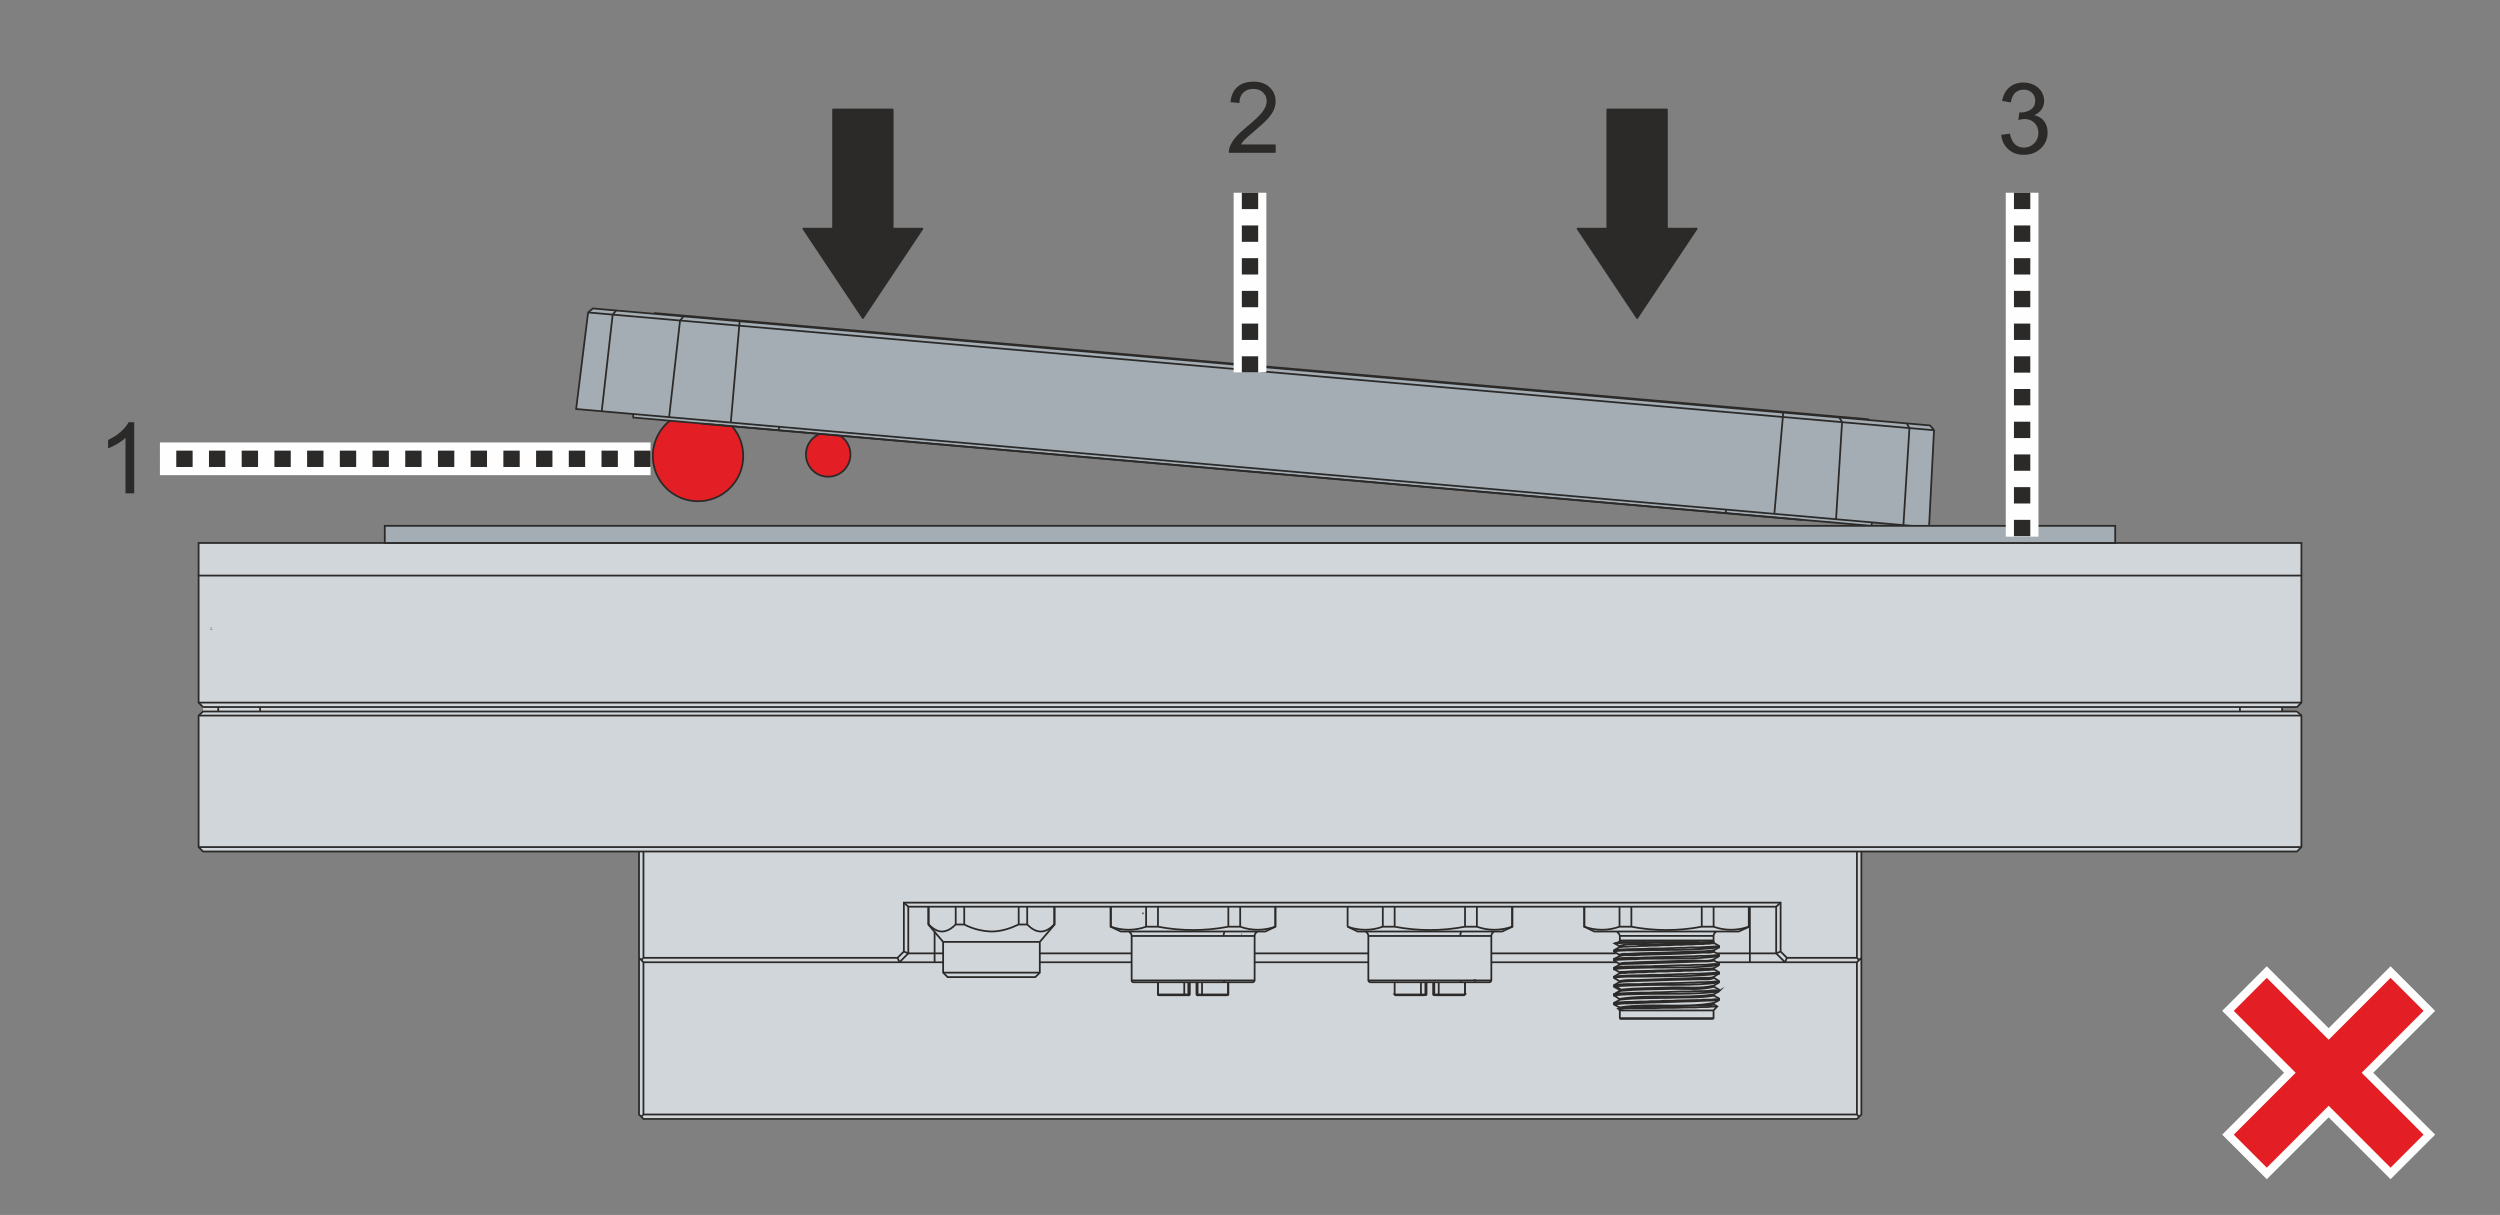
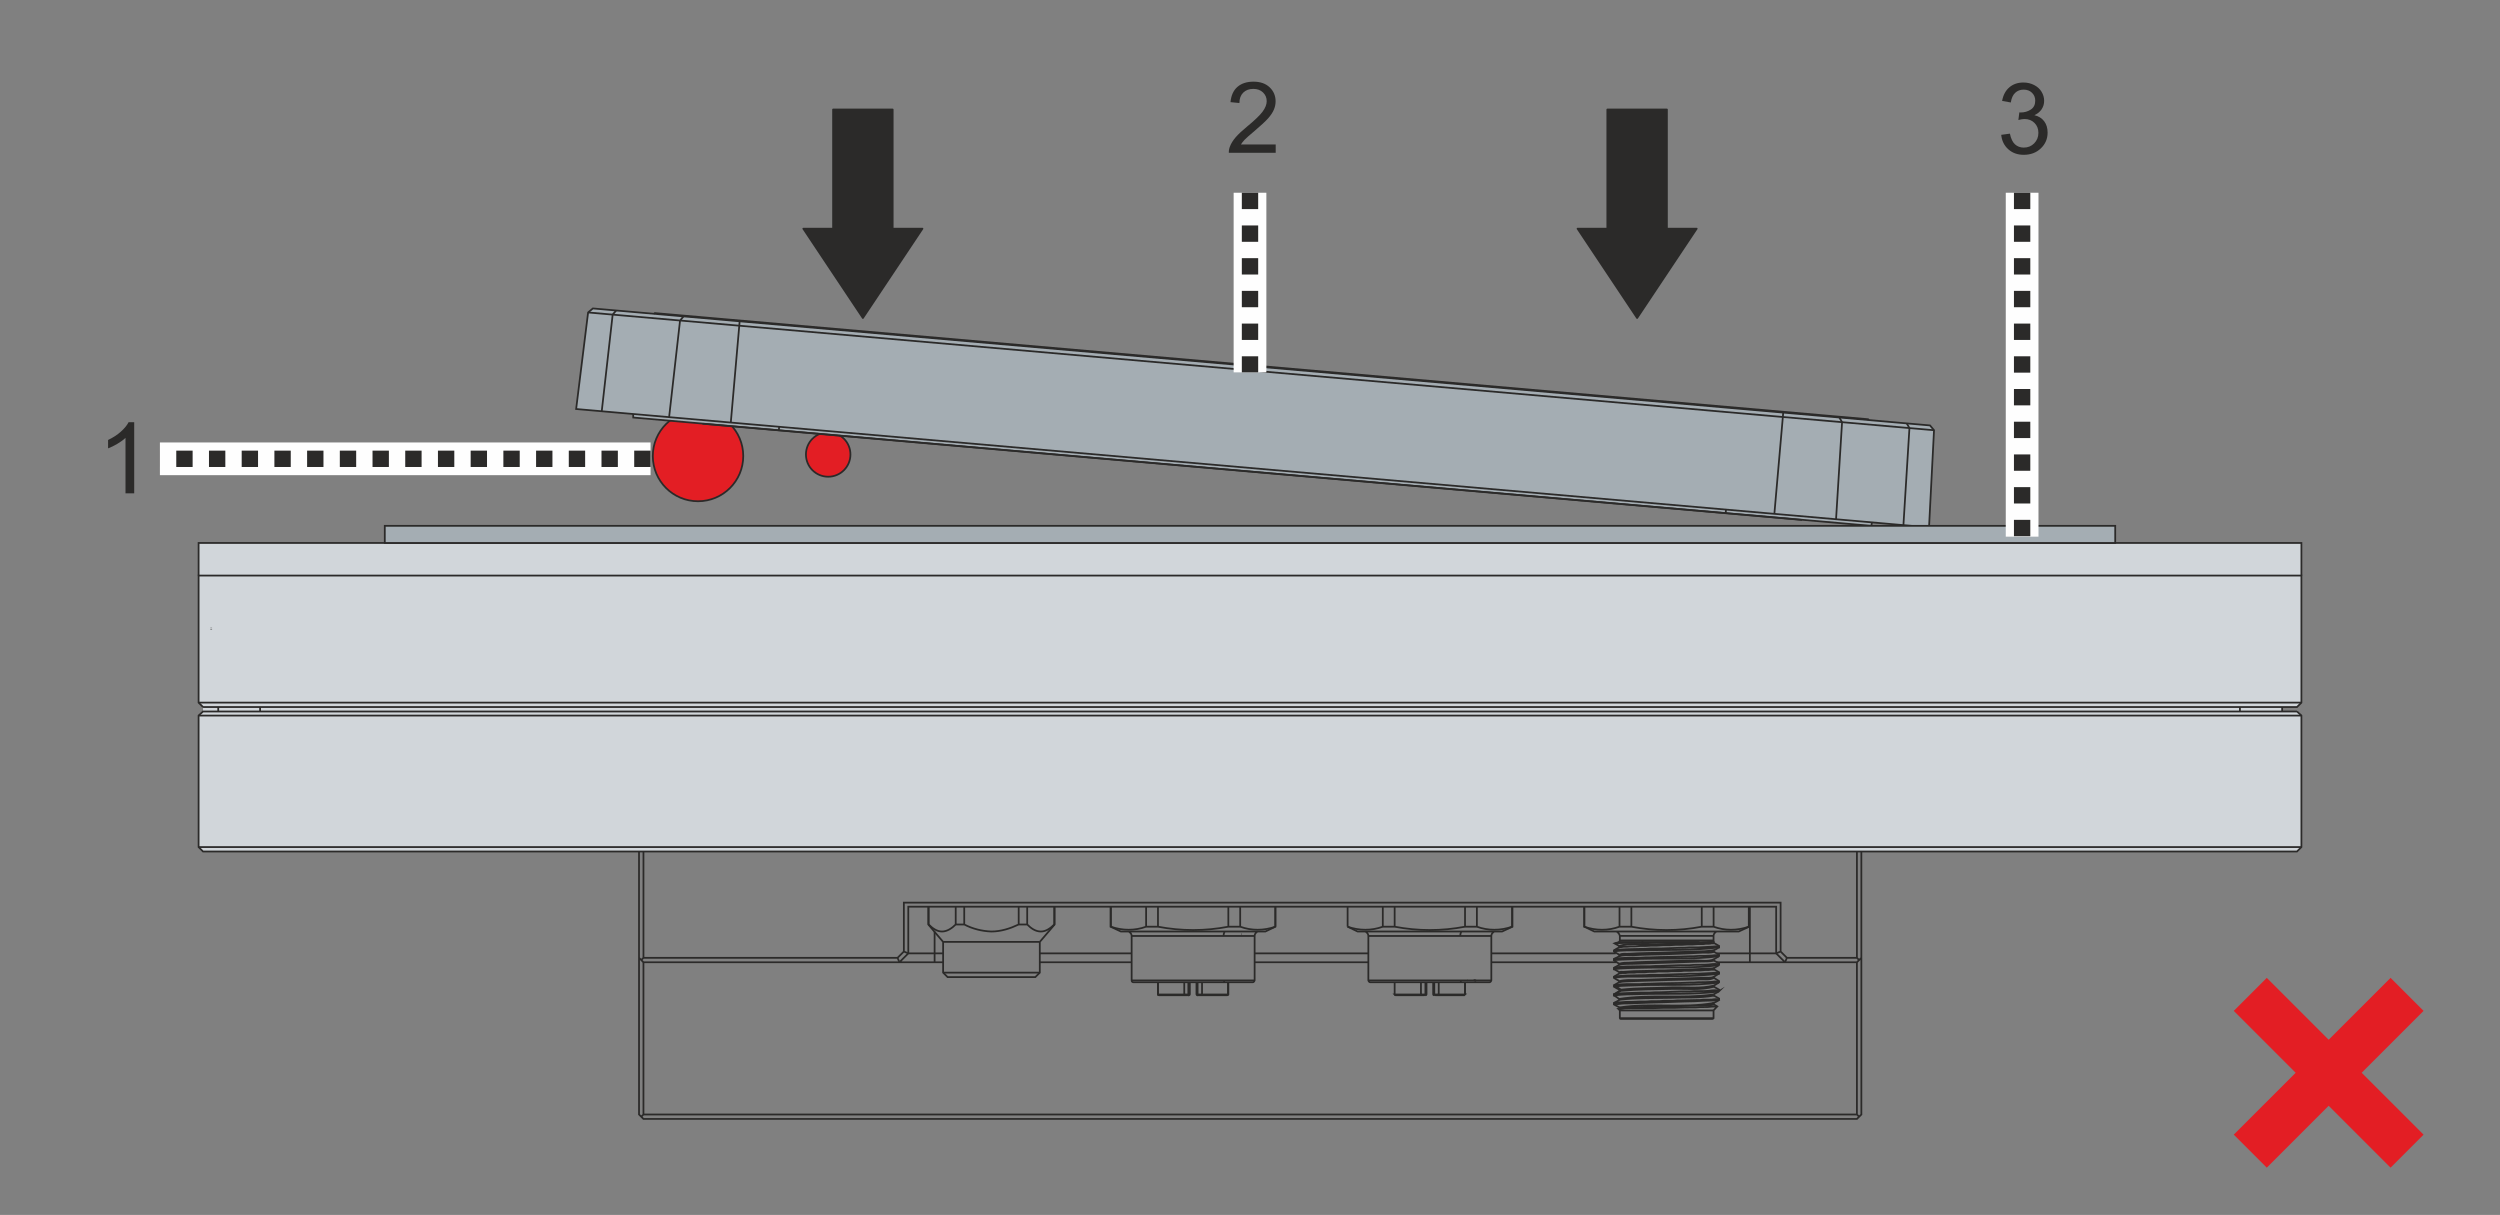
<svg xmlns="http://www.w3.org/2000/svg" xml:space="preserve" width="107mm" height="52mm" version="1.1" style="shape-rendering:geometricPrecision; text-rendering:geometricPrecision; image-rendering:optimizeQuality; fill-rule:evenodd; clip-rule:evenodd" viewBox="0 0 10698.94 5199.49">
  <rect x="0" y="0" width="10698.94" height="5199.49" fill="#808080" stroke="none" />
  <defs>
    <style type="text/css">
   
    .str1 {stroke:#FEFEFE;stroke-width:69.99;stroke-miterlimit:22.926}
    .str3 {stroke:#FEFEFE;stroke-width:139.99;stroke-miterlimit:22.926}
    .str2 {stroke:#2B2A29;stroke-width:7.62;stroke-miterlimit:22.926}
    .str0 {stroke:#2B2A29;stroke-width:7.62;stroke-linecap:round;stroke-linejoin:round;stroke-miterlimit:22.926}
    .str4 {stroke:#2B2A29;stroke-width:69.99;stroke-miterlimit:22.926;stroke-dasharray:69.993 69.993}
    .fil0 {fill:none}
    .fil6 {fill:#2B2A29}
    .fil1 {fill:#E31E24}
    .fil2 {fill:#D1D6DA}
    .fil4 {fill:#A4ADB3}
    .fil5 {fill:#2B2A29;fill-rule:nonzero}
    .fil3 {fill:#A4ADB3;fill-rule:nonzero}
   
  </style>
  </defs>
  <g id="Ebene_x0020_1">
    <rect class="fil0" x="0" y="0" width="10698.94" height="5199.49" />
    <circle class="fil1 str0" cx="3544.3" cy="1944.94" r="95.23" />
    <circle class="fil1 str0" cx="2987.25" cy="1951.65" r="193.51" />
-     <polygon class="fil0 str1" points="10230.56,4184.81 10371.82,4326.08 10106.95,4590.95 10371.82,4855.82 10230.56,4997.09 9965.68,4732.22 9700.81,4997.09 9559.54,4855.82 9824.42,4590.95 9559.54,4326.08 9700.81,4184.81 9965.68,4449.68 " />
    <polygon id="_1" class="fil1" points="10230.56,4184.81 10371.82,4326.08 10106.95,4590.95 10371.82,4855.82 10230.56,4997.09 9965.68,4732.22 9700.81,4997.09 9559.54,4855.82 9824.42,4590.95 9559.54,4326.08 9700.81,4184.81 9965.68,4449.68 " />
    <g id="_1835154839296">
      <g id="_195952_aps_4322_0000_0000_xplanar_kachel_light-1.svg">
        <g>
-           <polygon id="_225261" class="fil2" points="2734.7,3644.1 2734.7,4769.58 2753.73,4788.6 7946.8,4788.6 7965.83,4769.58 7965.83,3644.1 " />
          <polygon id="_200230" class="fil2" points="9849.03,2323.64 849.92,2323.64 849.92,2463.14 849.92,3006.85 868.94,3025.88 868.94,3044.9 849.92,3062.34 849.92,3625.08 868.94,3644.1 9830.01,3644.1 9849.03,3625.08 9849.03,3062.34 9830.01,3044.9 9766.6,3044.9 9766.6,3025.88 9830.01,3025.88 9849.03,3006.85 " />
          <rect class="fil2" x="849.92" y="2323.64" width="8999.12" height="139.5" />
        </g>
        <g id="_195952_x0020__x0020_APS-4322-0000-0000_x0020__x0020_XPlanar-Kachel_x0020_light">
          <g id="_195963">
            <g>
              <path class="fil0 str2" d="M9849.03 3062.34l-8999.12 0m0 562.74l8999.12 0" />
            </g>
            <g>
              <polyline class="fil0 str2" points="9830.01,3044.9 868.94,3044.9 849.92,3062.34 849.92,3625.08 868.94,3644.1 9830.01,3644.1 9849.03,3625.08 9849.03,3062.34 9830.01,3044.9 " />
            </g>
          </g>
          <g id="_225261_0">
            <g>
              <path class="fil0 str2" d="M3887.14 4080.03l112.55 0 36.46 0m3452.54 -199.73l0 199.73 114.14 0m-3603.14 -93.53l0 93.53 0 38.04m3489 0l0 -38.04 -141.09 0m-3498.51 38.04l-7.92 -19.02 26.94 -26.95 19.03 7.93m-1133.41 -435.93l0 454.95 1087.44 0m4105.63 -454.95l0 454.95 -299.6 0 -26.94 -26.95 0 -209.24 -3752.15 0 0 209.24m3733.12 7.93l19.03 -7.93m326.54 26.95l9.52 9.51m-317.04 9.51l7.92 -19.02m309.12 680.04l-9.52 -9.51 0 -651.52m-5202.58 661.03l9.51 -9.51 5193.07 0m-5193.07 -651.52l0 651.52m0 -670.53l-9.51 9.51m3638 -28.53l532.63 0m-1545.56 0l486.65 0m-1406.06 0l393.12 0" />
            </g>
            <g>
-               <path class="fil0 str2" d="M7601.23 3880.3l19.03 -17.44m-3752.15 0l19.03 17.44" />
-             </g>
+               </g>
            <g>
              <path class="fil0 str2" d="M7965.83 3644.1l0 454.95 -9.51 9.51 -9.52 9.51 -307.52 0 -38.05 -38.04 0 -199.73 -3714.1 0 0 199.73 -38.05 38.04 -1095.36 0 -9.51 -9.51 -9.52 -9.51 0 -454.95m1114.39 473.96l150.6 0 36.46 0m3309.88 0l142.67 0 150.6 0m-1257.06 0l535.8 0m-1548.73 0l486.65 0m-1406.06 0l393.12 0m3122.82 -19.02l0 670.53 -9.51 9.51 -9.52 9.51 -5193.07 0 -9.51 -9.51 -9.52 -9.51 0 -670.53" />
            </g>
          </g>
          <g id="_225785_x0020_Flansch_x0020_M12-M14_x0020_Phoenix1420824">
            <g>
              <path class="fil0 str2" d="M7485.52 3965.89l-1.59 0c-49.14,17.44 -103.03,17.44 -150.59,0l-50.73 0c-99.87,19.03 -201.32,19.03 -301.19,0l-25.36 0 -25.37 0c-47.56,17.44 -101.45,17.44 -150.6,0l0 -85.59m126.82 412.14c1.59,-1.58 3.17,-1.58 4.75,-1.58 3.18,0 6.35,-1.59 9.52,-1.59 4.75,0 11.1,0 15.85,0 6.34,0 14.27,-1.58 20.61,-1.58 9.52,0 17.44,0 25.37,0 22.19,-1.59 42.8,-1.59 63.4,-1.59 11.1,-1.58 23.78,-1.58 36.46,-1.58 12.69,0 25.37,0 38.05,-1.59 12.68,0 25.37,0 38.05,0 12.68,-1.58 25.36,-1.58 36.46,-1.58 22.2,0 44.39,-1.59 66.58,-1.59 9.51,0 19.02,0 28.53,-1.58 7.93,0 17.44,0 25.37,0 6.34,0 12.68,0 19.02,-1.59 4.76,0 9.52,-1.59 14.27,0 3.17,0 6.34,0 7.93,-3.17m0 6.34c-3.17,0 -7.93,1.59 -12.68,1.59 -17.44,0 -34.88,1.58 -52.31,1.58 -26.95,1.59 -53.89,3.17 -82.43,3.17 -30.12,1.59 -60.23,1.59 -90.35,3.17 -20.61,0 -39.64,1.59 -60.24,1.59 -26.95,1.58 -53.89,1.58 -80.84,3.17 -17.44,0 -36.46,0 -53.89,3.17 -6.34,0 -12.69,-1.58 -17.44,1.58m20.61 19.03c33.29,-4.76 66.58,-3.17 99.87,-3.17 15.85,0 31.7,0 45.97,0 17.44,0 33.29,-1.59 49.15,-1.59 15.85,0 31.7,0 47.56,0 28.53,-1.58 58.65,-1.58 87.18,-1.58 12.68,-1.59 23.78,-1.59 36.47,-1.59 9.51,0 19.02,0 28.53,-1.58 6.34,0 12.68,-1.59 19.02,0 3.18,0 6.34,0 7.93,-1.59m6.34 -175.95c-110.96,14.27 -223.51,7.93 -336.06,11.1 -36.46,1.58 -74.5,0 -112.55,6.34m1.59 106.2l6.34 -1.58c34.87,-3.17 69.74,-3.17 104.62,-4.76 14.27,0 28.53,0 41.22,0 14.27,-1.58 30.12,-1.58 44.39,-1.58 28.53,-1.59 57.06,-1.59 85.6,-3.17 12.68,0 26.95,0 39.63,0 12.68,-1.59 25.37,-1.59 38.05,-1.59 19.02,0 39.63,0 58.65,-3.17 6.34,0 12.68,-1.58 19.02,0 3.17,0 7.93,0 11.1,-3.17m-450.2 -55.47c38.05,-6.35 76.09,-4.76 112.55,-6.35 14.27,0 28.53,0 41.22,-1.58 14.27,0 30.12,0 44.39,0 28.53,-1.59 57.06,-1.59 85.6,-3.17 12.68,0 26.95,0 39.63,-1.59 12.68,0 25.37,0 38.05,0 19.02,-1.58 39.63,-1.58 58.65,-3.17 6.34,0 12.68,-1.59 19.02,-1.59 3.17,1.59 7.93,1.59 11.1,-1.58m-1.59 82.43c-110.96,14.27 -223.51,7.93 -336.06,11.09 -36.46,1.59 -74.5,0 -112.55,6.34m0 -118.88c36.46,-7.93 76.09,-4.76 112.55,-6.35 14.27,0 28.53,0 41.22,0 14.27,-1.58 30.12,-1.58 44.39,-1.58 28.53,-1.59 57.06,-1.59 85.6,-3.17 12.68,0 26.95,0 39.63,0 12.68,-1.59 25.37,-1.59 38.05,-1.59 19.02,0 39.63,0 58.65,-3.17 6.34,0 12.68,-1.58 19.02,0 3.17,0 7.93,0 11.1,-3.17m-450.2 -19.02c38.05,-6.35 76.09,-4.76 112.55,-4.76 14.27,-1.59 28.53,-1.59 41.22,-1.59 14.27,0 30.12,-1.58 44.39,-1.58 28.53,0 57.06,-1.58 85.6,-1.58 12.68,0 26.95,-1.59 39.63,-1.59 12.68,0 25.37,0 38.05,-1.59 19.02,0 39.63,0 58.65,-1.58 6.34,-1.58 12.68,-1.58 19.02,-1.58 3.17,0 7.93,0 11.1,-1.59m-1.59 118.89c-110.96,14.27 -223.51,7.93 -336.06,11.1 -34.88,1.58 -69.75,1.58 -104.62,4.75 -3.18,0 -4.76,0 -7.93,1.59m0 -155.34c38.05,-6.35 76.09,-4.76 112.55,-6.35 14.27,0 28.53,0 41.22,-1.58 14.27,0 30.12,0 44.39,0 28.53,-1.59 57.06,-1.59 85.6,-3.17 12.68,0 26.95,0 39.63,-1.59 12.68,0 25.37,0 38.05,0 19.02,-1.58 39.63,-1.58 58.65,-3.17 6.34,0 12.68,-1.58 19.02,-1.58 3.17,1.58 7.93,1.58 11.1,-1.59m-450.2 168.03c38.05,-6.34 76.09,-4.76 112.55,-4.76 14.27,-1.58 28.53,-1.58 41.22,-1.58 14.27,0 30.12,-1.59 44.39,-1.59 28.53,0 57.06,-1.59 85.6,-1.59 12.68,0 26.95,-1.58 39.63,-1.58 12.68,0 25.37,0 38.05,-1.59 19.02,0 39.63,0 58.65,-1.58 6.34,-1.59 12.68,-1.59 19.02,-1.59 3.17,0 7.93,0 11.1,-1.58m-1.59 -144.26c-110.96,14.27 -223.51,9.51 -336.06,12.69 -36.46,0 -74.5,-1.59 -112.55,4.75m448.61 20.61c-110.96,14.27 -223.51,7.93 -336.06,11.1 -12.68,1.58 -23.78,1.58 -36.46,1.58 -14.27,0 -28.54,1.59 -42.81,1.59 -7.92,0 -17.44,1.58 -25.36,1.58 -3.18,1.59 -6.34,0 -7.93,1.59m448.61 57.06c-110.96,14.27 -223.51,9.51 -336.06,12.69 -36.46,0 -74.5,-1.59 -112.55,4.75m149.01 -149.01c-49.14,0 -98.28,-1.59 -145.84,1.58m418.49 -6.34c-17.44,1.59 -36.46,1.59 -55.47,1.59 -60.24,0 -122.07,1.58 -183.88,1.58m244.12 323.38l-301.19 0 -99.86 0m399.46 -351.91l-299.6 0 -1.58 0 -98.28 0m402.63 25.36l0 0m-554.82 -64.99l0 0m150.6 -85.59l0 85.59m50.73 0l0 -85.59m301.19 0l0 85.59m50.73 -85.59l0 85.59m150.59 -85.59l0 85.59" />
            </g>
            <g>
              <path class="fil0 str2" d="M6930.7 4235.37c1.59,-1.59 3.17,0 6.34,0l0 4.76c71.33,-6.35 144.26,-6.35 217.17,-7.93 60.24,-1.58 122.06,6.34 180.71,-9.51m-1.58 69.74c-131.57,23.78 -269.48,-1.58 -402.64,19.03m402.64 -55.48c-133.16,19.02 -271.07,-1.59 -404.22,19.02m405.8 -57.06c-58.65,14.27 -120.47,6.35 -180.71,7.93 -72.91,3.17 -145.84,1.58 -217.17,9.51l-22.19 -14.27m420.07 -41.21c-14.27,7.92 -31.7,3.16 -47.56,4.75 -49.14,1.59 -99.86,3.17 -149.01,4.75 -44.39,1.59 -88.77,3.18 -133.16,4.76 -25.36,0 -50.73,-1.58 -74.5,4.76m404.22 -55.48c-4.75,0 -7.92,1.59 -12.68,1.59 -14.27,0 -28.53,1.58 -44.39,1.58 -23.78,1.59 -47.56,3.17 -71.33,3.17 -26.95,1.59 -55.48,1.59 -82.43,3.18 -19.02,0 -38.05,0 -57.06,1.58 -23.78,0 -47.56,1.58 -72.91,1.58 -15.86,1.59 -31.71,1.59 -47.56,3.18 -6.35,0 -11.1,-1.59 -15.86,1.58m402.64 -49.15c-17.44,3.18 -34.88,3.18 -52.31,3.18 -47.56,1.58 -93.52,3.16 -139.5,4.75 -47.56,1.59 -96.69,3.17 -144.26,4.76 -22.19,1.58 -45.97,-1.59 -68.15,4.75m405.8 -55.47c-15.85,4.75 -31.7,3.17 -47.56,3.17 -49.14,3.17 -98.28,4.76 -145.84,6.34 -50.73,1.58 -101.45,1.58 -152.18,4.76 -19.03,0 -41.22,-3.18 -60.23,4.75m405.8 -57.06c0,0 0,0 0,0 0,1.58 -1.58,1.58 -3.17,1.58 -3.17,0 -6.34,0 -7.92,0 -3.18,1.59 -7.93,1.59 -11.1,1.59 -4.76,0 -7.93,0 -12.68,0 -6.34,1.58 -11.1,1.58 -17.44,1.58 -4.76,0 -11.1,0 -17.44,0 -7.93,0 -14.27,1.59 -20.61,1.59 -7.93,0 -15.85,0 -23.78,0 -7.93,0 -15.86,1.59 -23.78,1.59 -9.51,0 -17.44,0 -26.95,0 -7.93,0 -17.44,1.58 -25.37,1.58 -9.51,0 -17.44,0 -26.95,0 -7.92,0 -15.85,1.58 -25.36,1.58 -7.93,0 -15.86,0 -25.37,0 -7.93,0 -15.85,1.59 -23.78,1.59 -7.93,0 -15.85,0 -22.2,0 -7.92,0 -14.26,1.59 -22.19,1.59 -6.34,0 -12.68,0 -19.02,0 -6.34,0 -12.68,1.58 -17.44,1.58 -4.76,0 -9.51,0 -14.27,0 -3.17,0 -6.34,1.59 -9.51,1.59 -3.17,0 -4.76,0 -6.34,0 -1.59,0 -3.17,1.58 -3.17,1.58m1.58 110.97c1.59,0 3.17,0 6.34,0 1.59,-1.59 4.76,-1.59 7.93,-1.59 4.75,0 9.51,0 12.68,0 6.34,-1.59 11.1,-1.59 17.44,-1.59 6.34,0 12.68,0 19.03,0 6.34,-1.58 14.26,-1.58 20.6,-1.58 9.52,0 17.44,0 25.37,0 9.51,-1.58 17.44,-1.58 26.95,-1.58 9.51,0 19.02,0 28.54,-1.59 9.51,0 19.02,0 28.53,0 9.51,0 19.03,0 28.54,-1.59 9.51,0 17.44,0 26.95,0 9.51,0 19.02,0 26.95,-1.58 9.51,0 17.44,0 26.95,0 7.93,0 15.85,-1.58 23.78,-1.58 6.34,0 14.27,0 20.61,0 6.34,0 12.68,-1.59 19.02,-1.59 4.76,0 9.52,0 15.86,0 3.17,0 7.92,-1.59 11.1,-1.59 1.58,0 4.75,0 7.92,0 1.59,0 3.17,0 3.17,-1.58 0,0 0,0 0,0m-405.8 55.47c17.44,-4.75 36.46,-3.17 55.47,-4.75 50.73,-1.59 101.45,-3.17 153.76,-4.76 42.81,-1.58 87.18,-1.58 129.99,-3.17 22.19,-1.59 47.56,4.76 66.57,-6.34m-405.8 -136.33c45.97,-14.27 95.11,-4.75 142.67,-6.34 84.01,-3.17 168.02,-4.76 250.46,-9.51m-391.54 53.89c12.68,-7.93 28.54,-3.17 42.81,-4.75 45.97,-3.18 93.52,-3.18 139.49,-4.76 49.15,-1.59 96.7,-3.17 144.26,-4.76 25.37,0 50.73,-1.58 76.09,-4.75m-404.22 57.06c14.26,-4.76 30.12,-4.76 45.97,-4.76 41.22,-3.17 84.01,-3.17 125.23,-4.75 50.73,-1.59 99.87,-3.18 150.6,-4.76 28.54,0 58.65,6.34 84.01,-4.76m-405.8 136.33l7.92 -1.58 -22.19 12.68m17.44 25.37c72.91,-7.93 145.84,-6.35 218.75,-7.93 60.23,-3.17 123.65,1.58 183.88,-9.52m-405.8 57.07c12.68,-3.17 25.36,-3.17 38.05,-4.76 47.55,-1.58 95.1,-3.17 144.25,-4.75 50.73,-1.59 101.45,-3.18 152.18,-4.76 23.78,-1.58 49.15,1.58 71.33,-4.76m-1.58 25.37l-301.19 0 -99.86 0m-6.35 -291.67l101.46 0 245.71 0m-245.71 0c1.58,-1.59 3.17,-4.76 3.17,-7.93l-98.28 0m401.05 0l-301.19 0 -1.58 0" />
            </g>
            <g>
              <path class="fil0 str2" d="M7334.92 4030.88c-3.17,0 -4.75,0 -6.34,0l-6.34 1.59m-542.14 -152.18l0 85.59 42.81 20.61 155.34 0 462.87 0 44.39 -20.61 0 -85.59m-553.23 397.88c-7.93,4.75 -15.86,9.51 -25.37,14.26l0 6.34c7.93,4.76 15.85,7.93 23.78,12.69 0,1.58 -1.58,3.17 -1.58,6.34l-3.18 0 6.35 6.34m408.97 -11.1l7.93 -6.34c-4.75,-3.17 -9.51,-4.75 -14.27,-7.93 0,-1.58 0,-4.75 -1.58,-6.34 7.92,-3.17 15.85,-7.92 23.78,-12.68l-1.59 -4.76m-424.83 -39.63c0,1.59 -1.58,4.76 -1.58,6.34 -6.35,4.76 -14.27,7.93 -20.61,12.68l-1.59 0 0 6.34 1.59 0c7.92,4.76 14.26,9.52 20.61,14.27l1.58 1.59m413.74 -26.95l11.09 -6.34 1.59 -1.59c-7.93,4.76 -15.86,9.52 -23.78,14.27m-415.32 -26.95l12.68 6.34 0 4.76m-22.19 -22.2l-1.59 4.76c9.51,6.34 17.44,9.51 26.95,14.27m423.25 41.22l0 -4.76c-7.93,-4.76 -14.27,-7.93 -22.2,-12.69 0,-1.58 0,-3.16 0,-6.34m0 -31.7l0 -4.76 20.61 -12.68 1.59 -1.59 0 -4.75 -22.2 -14.27 0 -4.75 20.61 -12.69 1.59 0 0 -6.34 -22.2 -12.68 0 -4.76 20.61 -12.68 1.59 -1.59 0 -6.34c-7.93,-4.76 -15.86,-7.92 -23.78,-12.68m-413.74 -122.06c6.34,3.17 11.1,9.51 12.69,17.44l0 19.02c-1.59,3.17 -1.59,4.76 -1.59,4.76 -1.58,1.58 -3.17,3.17 -4.76,3.17 -4.75,1.58 -11.09,3.17 -15.85,4.75 6.34,3.17 12.68,7.93 19.03,11.1 0,3.17 0,4.76 0,6.34 -7.93,3.17 -14.27,7.93 -22.2,12.69l0 4.75 1.59 1.59c7.92,4.75 15.85,9.51 22.19,12.68 0,1.59 -1.58,3.17 -1.58,6.34 -6.35,3.17 -14.27,7.93 -22.2,11.1l0 6.34m426.42 1.58c1.58,-3.17 1.58,-4.75 1.58,-6.34 6.34,-4.75 14.27,-7.93 20.61,-12.68l1.59 -1.59 0 -4.75c-7.93,-4.75 -15.86,-9.51 -23.78,-14.27m1.58 1.59c0,-1.59 0,-4.76 -1.58,-6.34 7.92,-3.18 15.85,-7.93 22.19,-12.69l1.59 0 0 -6.34c-7.93,-4.75 -14.27,-7.93 -22.2,-12.68 0,-1.59 0,-3.17 0,-4.76m-426.41 74.5l-1.59 4.76c7.93,4.76 14.27,9.51 22.2,14.27 0,1.58 0,3.17 0,4.75 -6.35,4.76 -14.27,7.93 -22.2,12.69l0 0 0 6.34 1.59 0 22.19 12.68 -1.58 6.34m95.11 -131.57l31.7 0 33.3 -1.59m-158.52 131.58l-23.78 14.27 0 4.75 1.59 1.59 22.19 12.68m0 0l-1.58 4.75 -22.2 12.69 1.59 6.34m448.61 19.02l0 -6.34 -22.2 -12.68m-401.05 93.52l-6.34 1.59 -1.59 0m408.98 -285.33l0 -1.59c-1.58,-1.58 -1.58,-3.17 -1.58,-6.34l0 -19.02c0,-7.93 4.76,-14.27 11.1,-17.44m-416.91 331.3l4.76 4.76 0 33.29c0,1.59 1.58,3.17 3.17,3.17l98.28 0 294.84 0c1.59,0 3.17,-1.58 4.76,-3.17l0 -33.29c4.76,-6.34 11.1,-11.1 15.85,-17.44m-15.85 -237.78l0 -3.17m1.58 228.27l-1.58 -1.59m-404.22 -19.02c1.58,1.58 1.58,3.17 1.58,6.34" />
            </g>
          </g>
          <g id="_225773_x0020_Flansch_x0020_M12-Buchse-M14_x0020_Phoenix_x0020_1417989-1_x0020__x0025_2">
            <g id="_225773-1">
              <g>
                <path class="fil0 str2" d="M4752.65 3965.89l1.58 0c49.15,17.44 103.04,17.44 150.6,0l0 -85.59m402.64 0l0 85.59c47.56,17.44 101.45,17.44 150.59,0l0 0m-90.35 39.64l-129.99 0 -1.58 0 -393.13 0m0 190.22l394.71 0 1.59 0 129.99 0m-74.51 -215.59l0 0 0 0m-389.95 -14.27l50.73 0c99.87,19.03 201.32,19.03 301.19,0l25.36 0 25.37 0m-71.33 237.78c3.17,-1.58 3.17,-4.75 3.17,-7.92m1.59 -207.66c-3.18,4.75 -4.76,11.09 -4.76,17.44m221.92 -39.64l0 -85.59m-703.82 0l0 85.59m502.51 0l0 -85.59m-301.19 0l0 85.59" />
              </g>
              <g>
                <line class="fil0 str2" x1="5312.23" y1="3997.6" x2="5313.81" y2="3997.6" />
              </g>
              <g>
                <path class="fil0 str2" d="M4752.65 3880.3l0 85.59 44.39 20.61 464.45 0 153.76 0 42.8 -20.61 0 -85.59m-626.15 107.79c6.35,3.17 11.1,9.51 11.1,17.44l0 190.22c0,4.75 3.17,7.92 7.93,7.92l385.2 0 125.23 0c3.17,0 6.34,-3.17 7.93,-7.92l0 -190.22c0,-7.93 4.75,-14.27 11.09,-17.44" />
              </g>
            </g>
            <g id="_225773-2">
              <g>
-                 <line class="fil0 str2" x1="4888.98" y1="3908.83" x2="4893.73" y2="3908.83" />
-               </g>
+                 </g>
            </g>
          </g>
          <g id="_225773_x0020_Flansch_x0020_M12-Buchse-M14_x0020_Phoenix_x0020_1417989-1_x0020__x0025_1">
            <g id="_225773-1_1">
              <g>
                <path class="fil0 str2" d="M5767.17 3965.89l0 0c49.14,17.44 103.03,17.44 150.6,0l50.73 0c99.86,19.03 201.31,19.03 301.18,0l25.37 0 25.36 0c47.56,17.44 101.45,17.44 150.6,0l0 -85.59m-217.17 107.79c-3.17,4.75 -4.76,11.09 -4.76,17.44l-393.12 0m393.12 0l1.59 0 131.57 0m-133.16 198.14c3.17,-1.58 3.17,-4.75 3.17,-7.92l129.99 0m-526.28 0l394.71 0 1.58 0m218.76 -229.86l1.59 0m-504.09 -85.59l0 85.59m-201.32 -85.59l0 85.59m150.6 0l0 -85.59m402.63 0l0 85.59m-50.73 0l0 -85.59" />
              </g>
              <g>
                <line class="fil0 str2" x1="6282.36" y1="4195.75" x2="6280.77" y2="4195.75" />
              </g>
              <g>
                <path class="fil0 str2" d="M5844.85 3988.09c6.34,3.17 11.1,9.51 11.1,17.44l0 190.22c1.58,4.75 4.75,7.92 7.92,7.92l383.62 0 1.58 0 125.24 0c3.16,0 6.34,-3.17 7.92,-7.92l0 -190.22c0,-7.93 4.76,-14.27 11.1,-17.44m-626.15 -22.2l42.8 20.61 464.46 0 153.76 0 44.39 -20.61 0 -85.59m-166.45 313.86c4.76,1.59 7.93,1.59 11.1,1.59" />
              </g>
            </g>
          </g>
          <g id="_159375_x0020_Flansch_x0020_Frontmontage_x0020_für_x0020_Buchse_x0020_3pol_x0020_M8_x0020_gerade_x0020_42-01481-1">
            <g id="_159375-1">
              <g>
                <path class="fil0 str2" d="M4513.29 3956.38l-1.58 0c-15.86,15.86 -34.88,30.12 -57.07,30.12 -23.78,0 -42.8,-14.26 -58.65,-30.12l-36.46 0c-36.46,17.44 -76.08,30.12 -117.3,30.12 -39.64,-1.58 -79.26,-11.1 -115.72,-30.12l0 -76.08m323.38 282.15l-207.66 0 -206.08 0m90.36 -206.07l-36.47 0c-15.85,15.86 -36.46,30.12 -58.65,30.12 -22.19,0 -41.21,-14.26 -57.06,-30.12l-1.58 0m1.58 0l0 -76.08m537.39 0l0 76.08m-115.73 0l0 -76.08m-305.94 0l0 76.08m269.48 -76.08l0 76.08" />
              </g>
              <g>
                <polyline class="fil0 str2" points="4448.29,4030.88 4242.22,4030.88 4036.14,4030.88 " />
              </g>
              <g>
                <polyline class="fil0 str2" points="4513.29,3880.3 4513.29,3956.38 4449.88,4030.88 4449.88,4162.45 4430.86,4181.48 4242.22,4181.48 4055.17,4181.48 4036.14,4162.45 4036.14,4030.88 3972.74,3956.38 3972.74,3880.3 " />
              </g>
            </g>
          </g>
          <g id="_232265_x0020_BLP_x0020_APS1003_1000.4_x0020__x0020_XPlanar_x0020_Netzteil">
            <g>
              <path class="fil0 str2" d="M5144.2 4203.67l0 52.31 -19.03 0m-169.61 0l0 0m301.19 0l-1.59 0m-169.61 0l-17.44 0 0 -52.31m900.39 52.31l0 0m131.57 0l-19.02 0 0 -52.31m76.08 0l0 52.31 -19.02 0m131.57 0l0 0m-1177.79 0l-6.34 0m34.88 0l4.75 0m979.65 0l-4.76 0m33.29 0l4.76 0" />
            </g>
            <g>
              <path class="fil0 str2" d="M4955.55 4203.67l0 52.31 112.55 0c0,1.59 0,3.17 0,3.17m-112.55 -3.17c1.59,1.59 1.59,3.17 4.76,3.17m183.88 0c0,0 0,-1.58 0,-3.17l110.96 0c0,1.59 -1.58,3.17 -3.17,3.17m829.06 0c0,0 0,-1.58 0,-3.17l-112.55 0c1.58,1.59 3.17,3.17 4.75,3.17m183.88 0c0,0 0,-1.58 0,-3.17l112.55 0c-1.58,1.59 -3.17,3.17 -4.75,3.17m4.75 -3.17l0 -52.31m-301.18 0l0 52.31m-713.34 0l0 -52.31" />
            </g>
            <g>
              <path class="fil0 str2" d="M6952.9 4026.12l0 -1.58m-819.55 179.12l0 52.31c0,1.59 1.59,3.17 3.17,3.17l1.59 0m-38.05 0l1.59 0c1.58,0 3.17,-1.58 3.17,-3.17l0 -52.31m-1020.86 55.48c1.58,0 3.16,1.58 4.75,0 1.59,0 3.17,-1.58 3.17,-3.17l0 -52.31m28.54 0l0 52.31c0,1.59 1.58,3.17 3.17,3.17 1.58,1.58 3.17,0 4.75,0m1141.34 -3.17l0 -52.31m-1314.12 0l0 52.31c0,1.59 1.59,3.17 4.76,3.17l0 0 107.79 0 14.27 0c1.59,0 3.17,-1.58 3.17,-3.17l0 -52.31m39.63 0l0 52.31c1.59,1.59 1.59,3.17 4.76,3.17l14.27 0 107.79 0 0 0c1.59,0 3.17,-1.58 4.76,-3.17l0 -52.31m881.36 0l0 52.31c1.59,1.59 3.17,3.17 4.75,3.17l14.27 0 107.8 0 0 0 3.17 0m-299.6 -3.17c0,1.59 1.58,3.17 4.75,3.17l0 0 107.8 0 14.26 0c1.59,0 3.17,-1.58 4.76,-3.17l0 -52.31" />
            </g>
          </g>
          <g id="_200230_2">
            <g>
              <polyline class="fil0 str2" points="849.92,2463.14 849.92,2323.64 9849.03,2323.64 9849.03,2463.14 " />
            </g>
          </g>
          <g id="_195960">
            <g>
              <path class="fil0 str2" d="M849.92 3006.85l8999.12 0m-263.14 38.05l0 -19.02m-8472.83 19.02l0 -19.02" />
            </g>
            <g>
              <path class="fil0 str2" d="M903.81 2686.65l0 1.59m0 6.34l0 -1.58m8862.79 332.89l0 19.02m-8832.66 0l0 -19.02m-64.99 0l-19.03 -19.03 0 -543.72 8999.12 0 0 543.72 -19.03 19.03 -8961.06 0" />
            </g>
          </g>
        </g>
      </g>
    </g>
    <g id="Mover_x0020_APM4330-0000-0000_x0020_Mover-ID-1.svg">
      <polygon id="_245585" class="fil3" points="8007.86,2250.35 8010.83,2235.55 8255.44,2256.96 8276.81,1840.59 8259.59,1820.68 7997.77,1797.82 7994.8,1794.16 2802.67,1339.91 2799.07,1342.95 2537.3,1320.04 2516.83,1337.21 2465.63,1750.41 2710.23,1771.82 2710.03,1786.85 " />
      <g id="_Root">
        <g id="Mover_x0020_APM4330-0000-0000_x0020_Mover-ID_x0020__x0023_1">
          <g id="_211136">
            <g>
              <path class="fil0 str2" d="M3140.54 1825.07l0.05 -0.55m4437.22 388.76l0.05 -0.55" />
            </g>
            <g>
              <polyline class="fil0 str2" points="7708.46,2224.16 7708.42,2224.71 7577.82,2213.28 3140.54,1825.07 3009.93,1813.64 3009.98,1813.09 " />
            </g>
          </g>
          <g id="_195967">
            <g>
              <path class="fil0 str2" d="M3008.54 1357.93l-0.29 3.32m4780.67 414.91l-0.29 3.32" />
            </g>
            <g>
              <polyline class="fil0 str2" points="7997.83,1797.77 7994.8,1794.16 7788.93,1776.16 3008.54,1357.93 2802.67,1339.91 2799.07,1342.95 " />
            </g>
          </g>
          <g id="_245585_3">
            <g>
              <path class="fil0 str2" d="M8276.77 1841.14l-105.15 -9.2 -288.33 -25.23 -253.47 -22.18 -36.27 414.51m-4466.04 -390.72l36.27 -414.51 -253.47 -22.18 -46.79 413.59m-288.32 -25.23l46.78 -413.59 -105.15 -9.2m817.65 489.22l-1.3 14.94m4053.4 339.57l-1.31 14.95m498.01 -389.17l-25.75 415.43m288.32 25.23l25.76 -415.43m-5006.2 -456.95l-1.64 18.82 4466.04 390.72 1.65 -18.81m-4706.23 -411.74l-14.93 17.65 -288.33 -25.23" />
            </g>
            <g>
              <path class="fil0 str2" d="M2636.91 1328.76l-14.93 17.65m5538 465.55l11.64 19.98m-299.97 -45.21l11.64 19.98" />
            </g>
            <g>
              <path class="fil0 str2" d="M3127.51 1808.32l4466.04 390.72 263.98 23.1 288.32 25.23 109.58 9.59 21.33 -415.82 -17.18 -20.46 -99.61 -8.72 -288.33 -25.23 -240.18 -21.01 -4466.05 -390.73 -240.18 -21.01 -288.33 -25.23 -99.61 -8.72 -20.47 17.17 -51.2 413.2 109.58 9.59 288.32 25.23 263.98 23.1m4883.87 427.28l-2.97 14.8 -623.14 -54.51 -4052.09 -354.52 -623.15 -54.51 -0.35 -15.09" />
            </g>
          </g>
        </g>
      </g>
    </g>
    <rect class="fil4 str2" x="1646.71" y="2250.35" width="7405.52" height="73.29" />
    <line class="fil0 str3" x1="2784.15" y1="1963.53" x2="684.31" y2="1963.53" />
    <line id="_1_4" class="fil0 str4" x1="2784.15" y1="1963.53" x2="684.31" y2="1963.53" />
    <line class="fil0 str3" x1="8653.84" y1="824.85" x2="8653.84" y2="2296.68" />
    <line id="_1_5" class="fil0 str4" x1="8653.84" y1="824.85" x2="8653.84" y2="2296.68" />
    <line class="fil0 str3" x1="5349.48" y1="824.86" x2="5349.48" y2="1593.49" />
    <line id="_1_6" class="fil0 str4" x1="5349.48" y1="824.86" x2="5349.48" y2="1593.49" />
-     <path class="fil5" d="M5459.44 618.29l0 35.56 -200.63 0c-0.29,-8.96 1.2,-17.57 4.37,-25.89 5.15,-13.62 13.41,-27.1 24.77,-40.29 11.36,-13.19 27.58,-28.43 48.68,-45.72 32.81,-27.02 55.09,-48.4 66.73,-64.2 11.72,-15.8 17.57,-30.76 17.57,-44.87 0,-14.74 -5.29,-27.16 -15.87,-37.32 -10.59,-10.09 -24.41,-15.17 -41.42,-15.17 -17.99,0 -32.38,5.36 -43.18,16.09 -10.79,10.65 -16.23,25.47 -16.37,44.45l-38.1 -3.81c2.61,-28.51 12.49,-50.24 29.57,-65.19 17.14,-14.96 40.07,-22.43 68.92,-22.43 29.07,0 52.13,8.04 69.06,24.2 17.01,16.15 25.47,36.19 25.47,60.03 0,12.13 -2.47,24.06 -7.48,35.77 -4.94,11.78 -13.19,24.13 -24.69,37.11 -11.57,12.91 -30.69,30.76 -57.35,53.33 -22.37,18.77 -36.76,31.47 -43.11,38.17 -6.35,6.7 -11.57,13.41 -15.74,20.18l148.79 0z" />
+     <path class="fil5" d="M5459.44 618.29l0 35.56 -200.63 0c-0.29,-8.96 1.2,-17.57 4.37,-25.89 5.15,-13.62 13.41,-27.1 24.77,-40.29 11.36,-13.19 27.58,-28.43 48.68,-45.72 32.81,-27.02 55.09,-48.4 66.73,-64.2 11.72,-15.8 17.57,-30.76 17.57,-44.87 0,-14.74 -5.29,-27.16 -15.87,-37.32 -10.59,-10.09 -24.41,-15.17 -41.42,-15.17 -17.99,0 -32.38,5.36 -43.18,16.09 -10.79,10.65 -16.23,25.47 -16.37,44.45l-38.1 -3.81c2.61,-28.51 12.49,-50.24 29.57,-65.19 17.14,-14.96 40.07,-22.43 68.92,-22.43 29.07,0 52.13,8.04 69.06,24.2 17.01,16.15 25.47,36.19 25.47,60.03 0,12.13 -2.47,24.06 -7.48,35.77 -4.94,11.78 -13.19,24.13 -24.69,37.11 -11.57,12.91 -30.69,30.76 -57.35,53.33 -22.37,18.77 -36.76,31.47 -43.11,38.17 -6.35,6.7 -11.57,13.41 -15.74,20.18z" />
    <path class="fil5" d="M574.31 2111.12l-37.25 0 0 -237.19c-8.96,8.61 -20.75,17.15 -35.28,25.69 -14.54,8.53 -27.66,14.95 -39.23,19.19l0 -35.99c20.81,-9.73 39.02,-21.59 54.6,-35.56 15.59,-13.9 26.67,-27.37 33.16,-40.49l23.99 0 0 304.34z" />
    <path class="fil5" d="M8564.3 577.03l37.25 -5.08c4.31,21.16 11.5,36.4 21.73,45.72 10.23,9.31 22.79,13.97 37.68,13.97 17.64,0 32.53,-6.07 44.52,-18.21 11.99,-12.13 17.99,-27.16 17.99,-45.08 0,-17.08 -5.57,-31.19 -16.79,-42.33 -11.15,-11.08 -25.33,-16.65 -42.62,-16.65 -7.05,0 -15.8,1.41 -26.31,4.16l4.16 -32.6c2.47,0.28 4.52,0.42 6,0.42 15.94,0 30.2,-4.16 42.97,-12.41 12.7,-8.26 19.05,-20.96 19.05,-38.1 0,-13.62 -4.66,-24.91 -13.9,-33.87 -9.25,-8.96 -21.17,-13.4 -35.78,-13.4 -14.53,0 -26.59,4.58 -36.26,13.75 -9.67,9.18 -15.88,22.93 -18.63,41.28l-37.25 -6.77c4.59,-24.98 14.89,-44.38 31.04,-58.13 16.09,-13.76 36.2,-20.6 60.18,-20.6 16.51,0 31.75,3.52 45.65,10.65 13.97,7.06 24.62,16.72 31.96,28.93 7.41,12.27 11.08,25.26 11.08,39.01 0,13.06 -3.53,24.91 -10.52,35.63 -7.05,10.73 -17.5,19.27 -31.25,25.62 17.92,4.09 31.82,12.7 41.77,25.75 9.87,12.98 14.81,29.35 14.81,48.89 0,26.46 -9.66,48.97 -28.93,67.37 -19.33,18.42 -43.74,27.59 -73.22,27.59 -26.6,0 -48.68,-7.97 -66.24,-23.85 -17.64,-15.87 -27.66,-36.4 -30.13,-61.65z" />
    <g id="_1835154874768">
      <polygon class="fil6 str0" points="7006.19,1361.03 7261.15,978.6 7133.67,978.6 7133.67,468.7 6878.72,468.7 6878.72,978.6 6751.25,978.6 " />
      <polygon class="fil6 str0" points="3692.75,1361.03 3947.69,978.6 3820.23,978.6 3820.23,468.7 3565.27,468.7 3565.27,978.6 3437.79,978.6 " />
    </g>
  </g>
</svg>